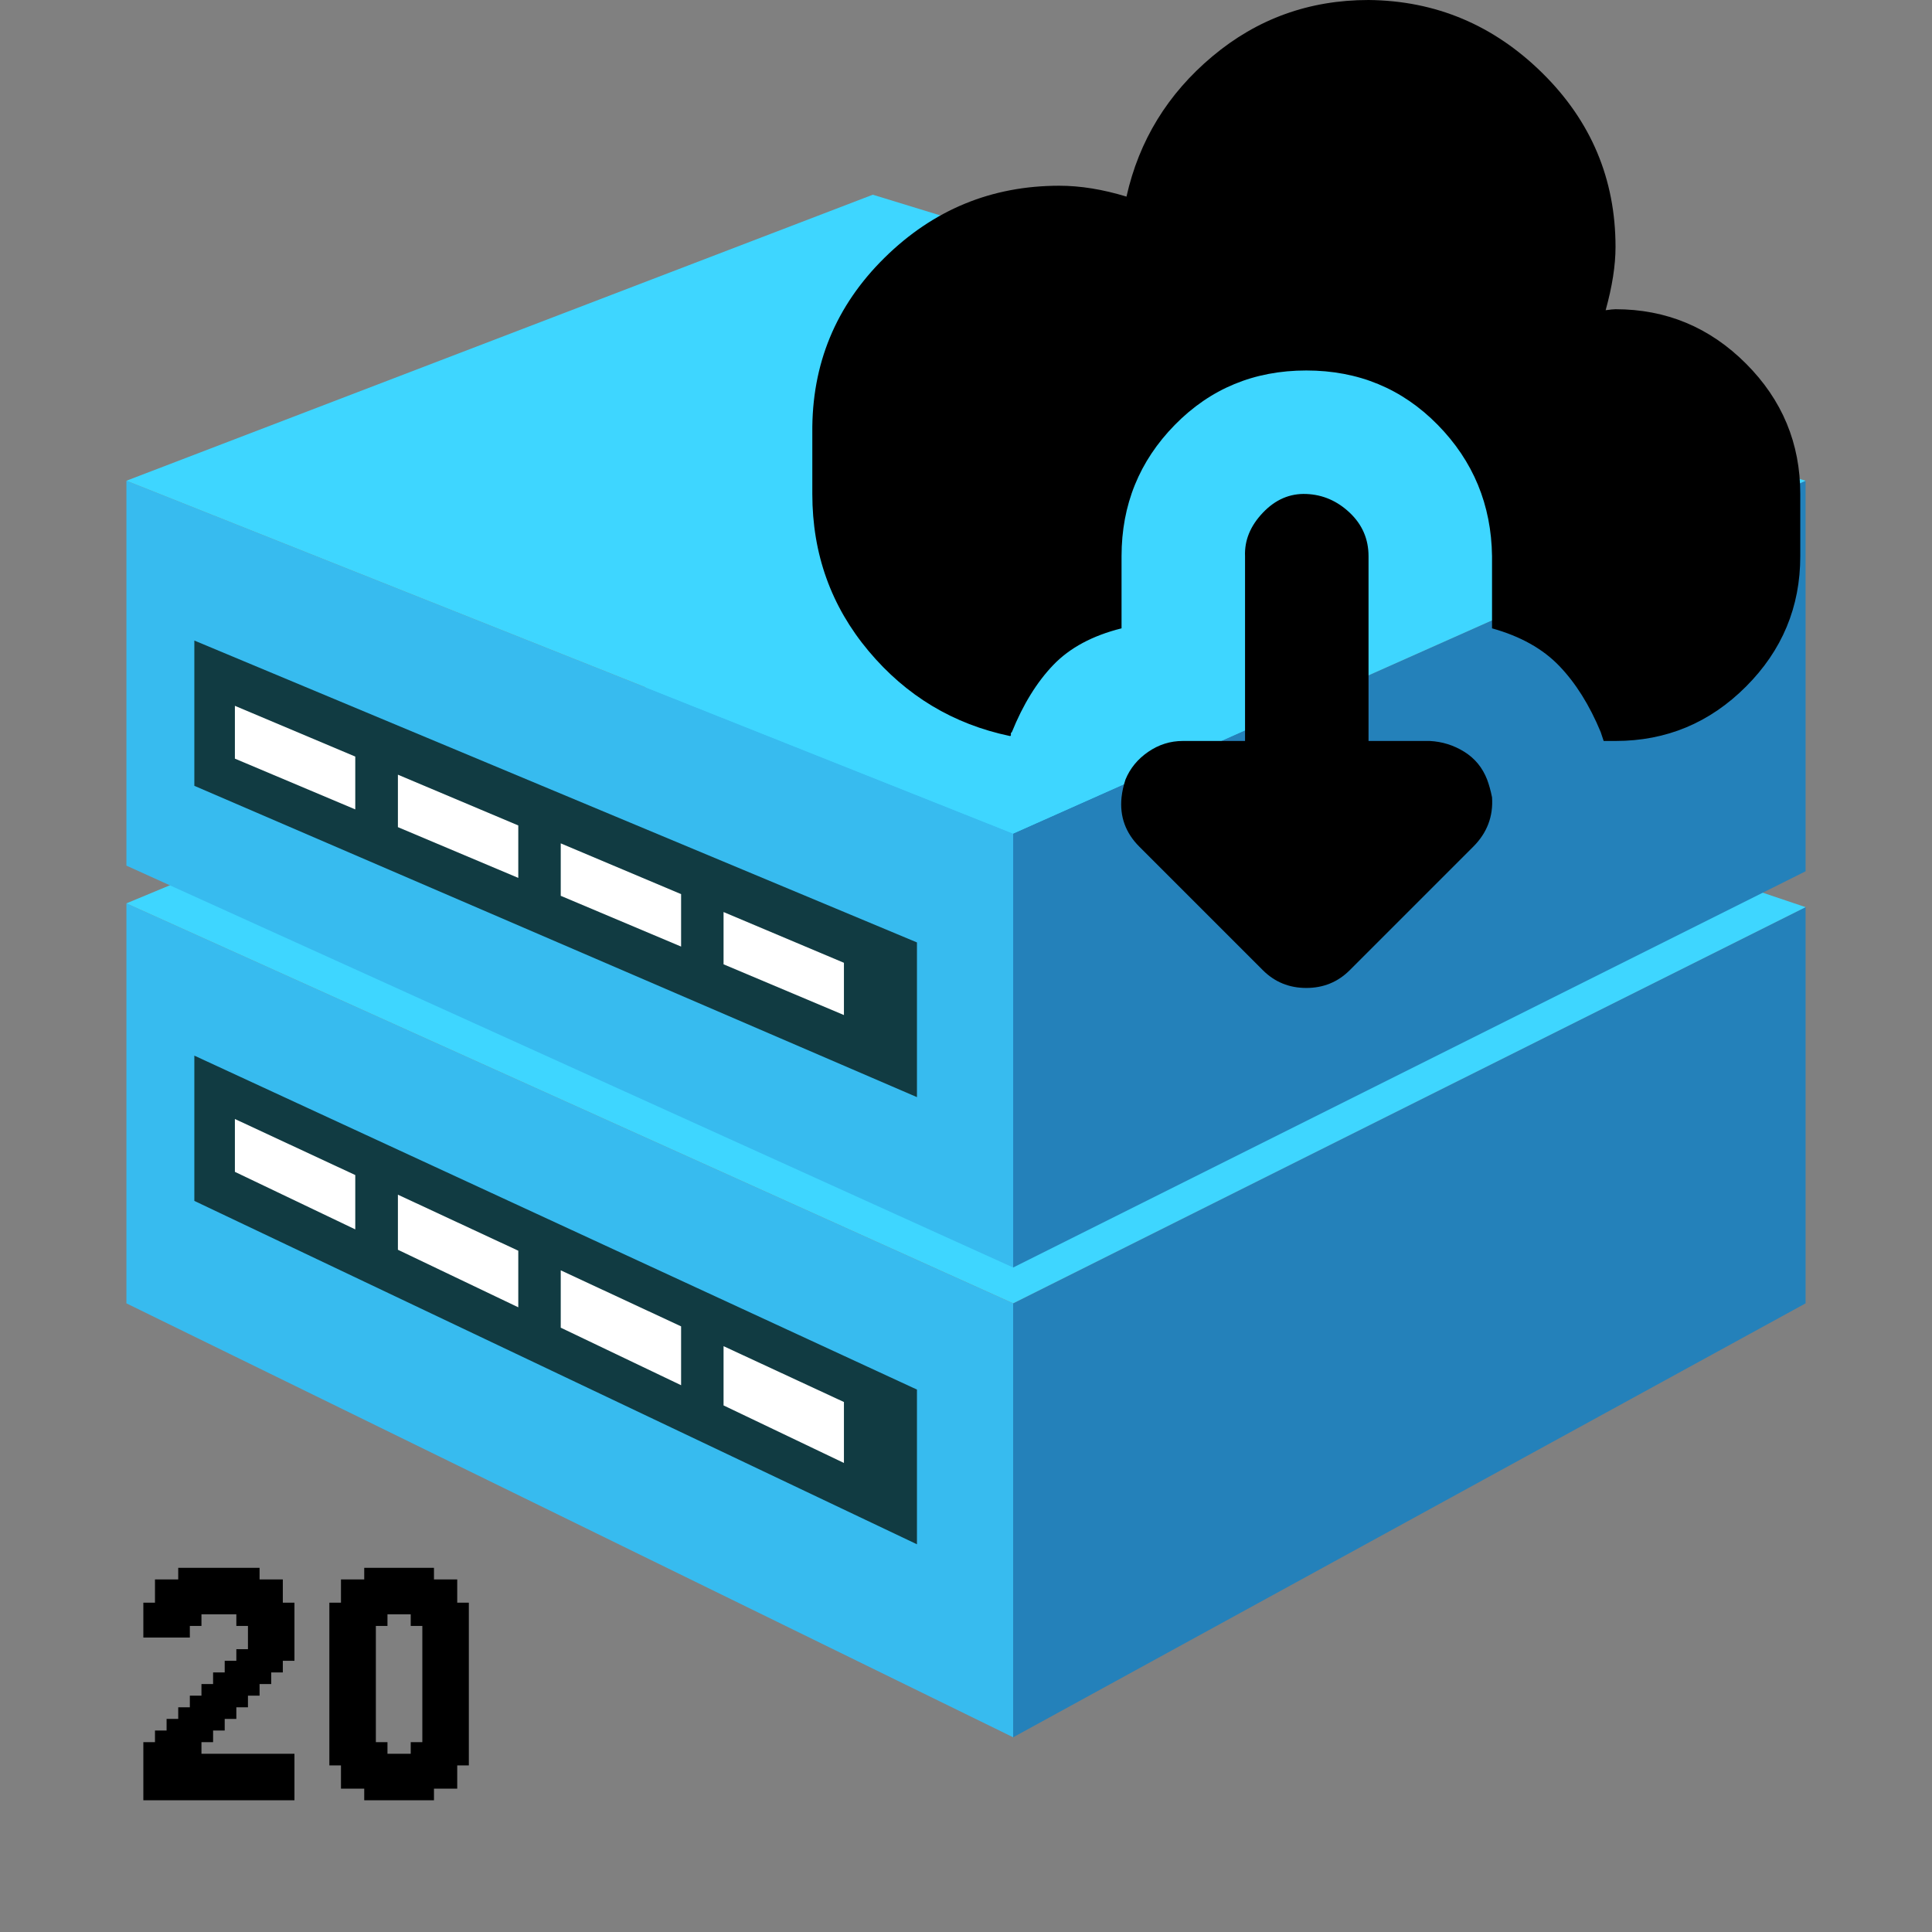
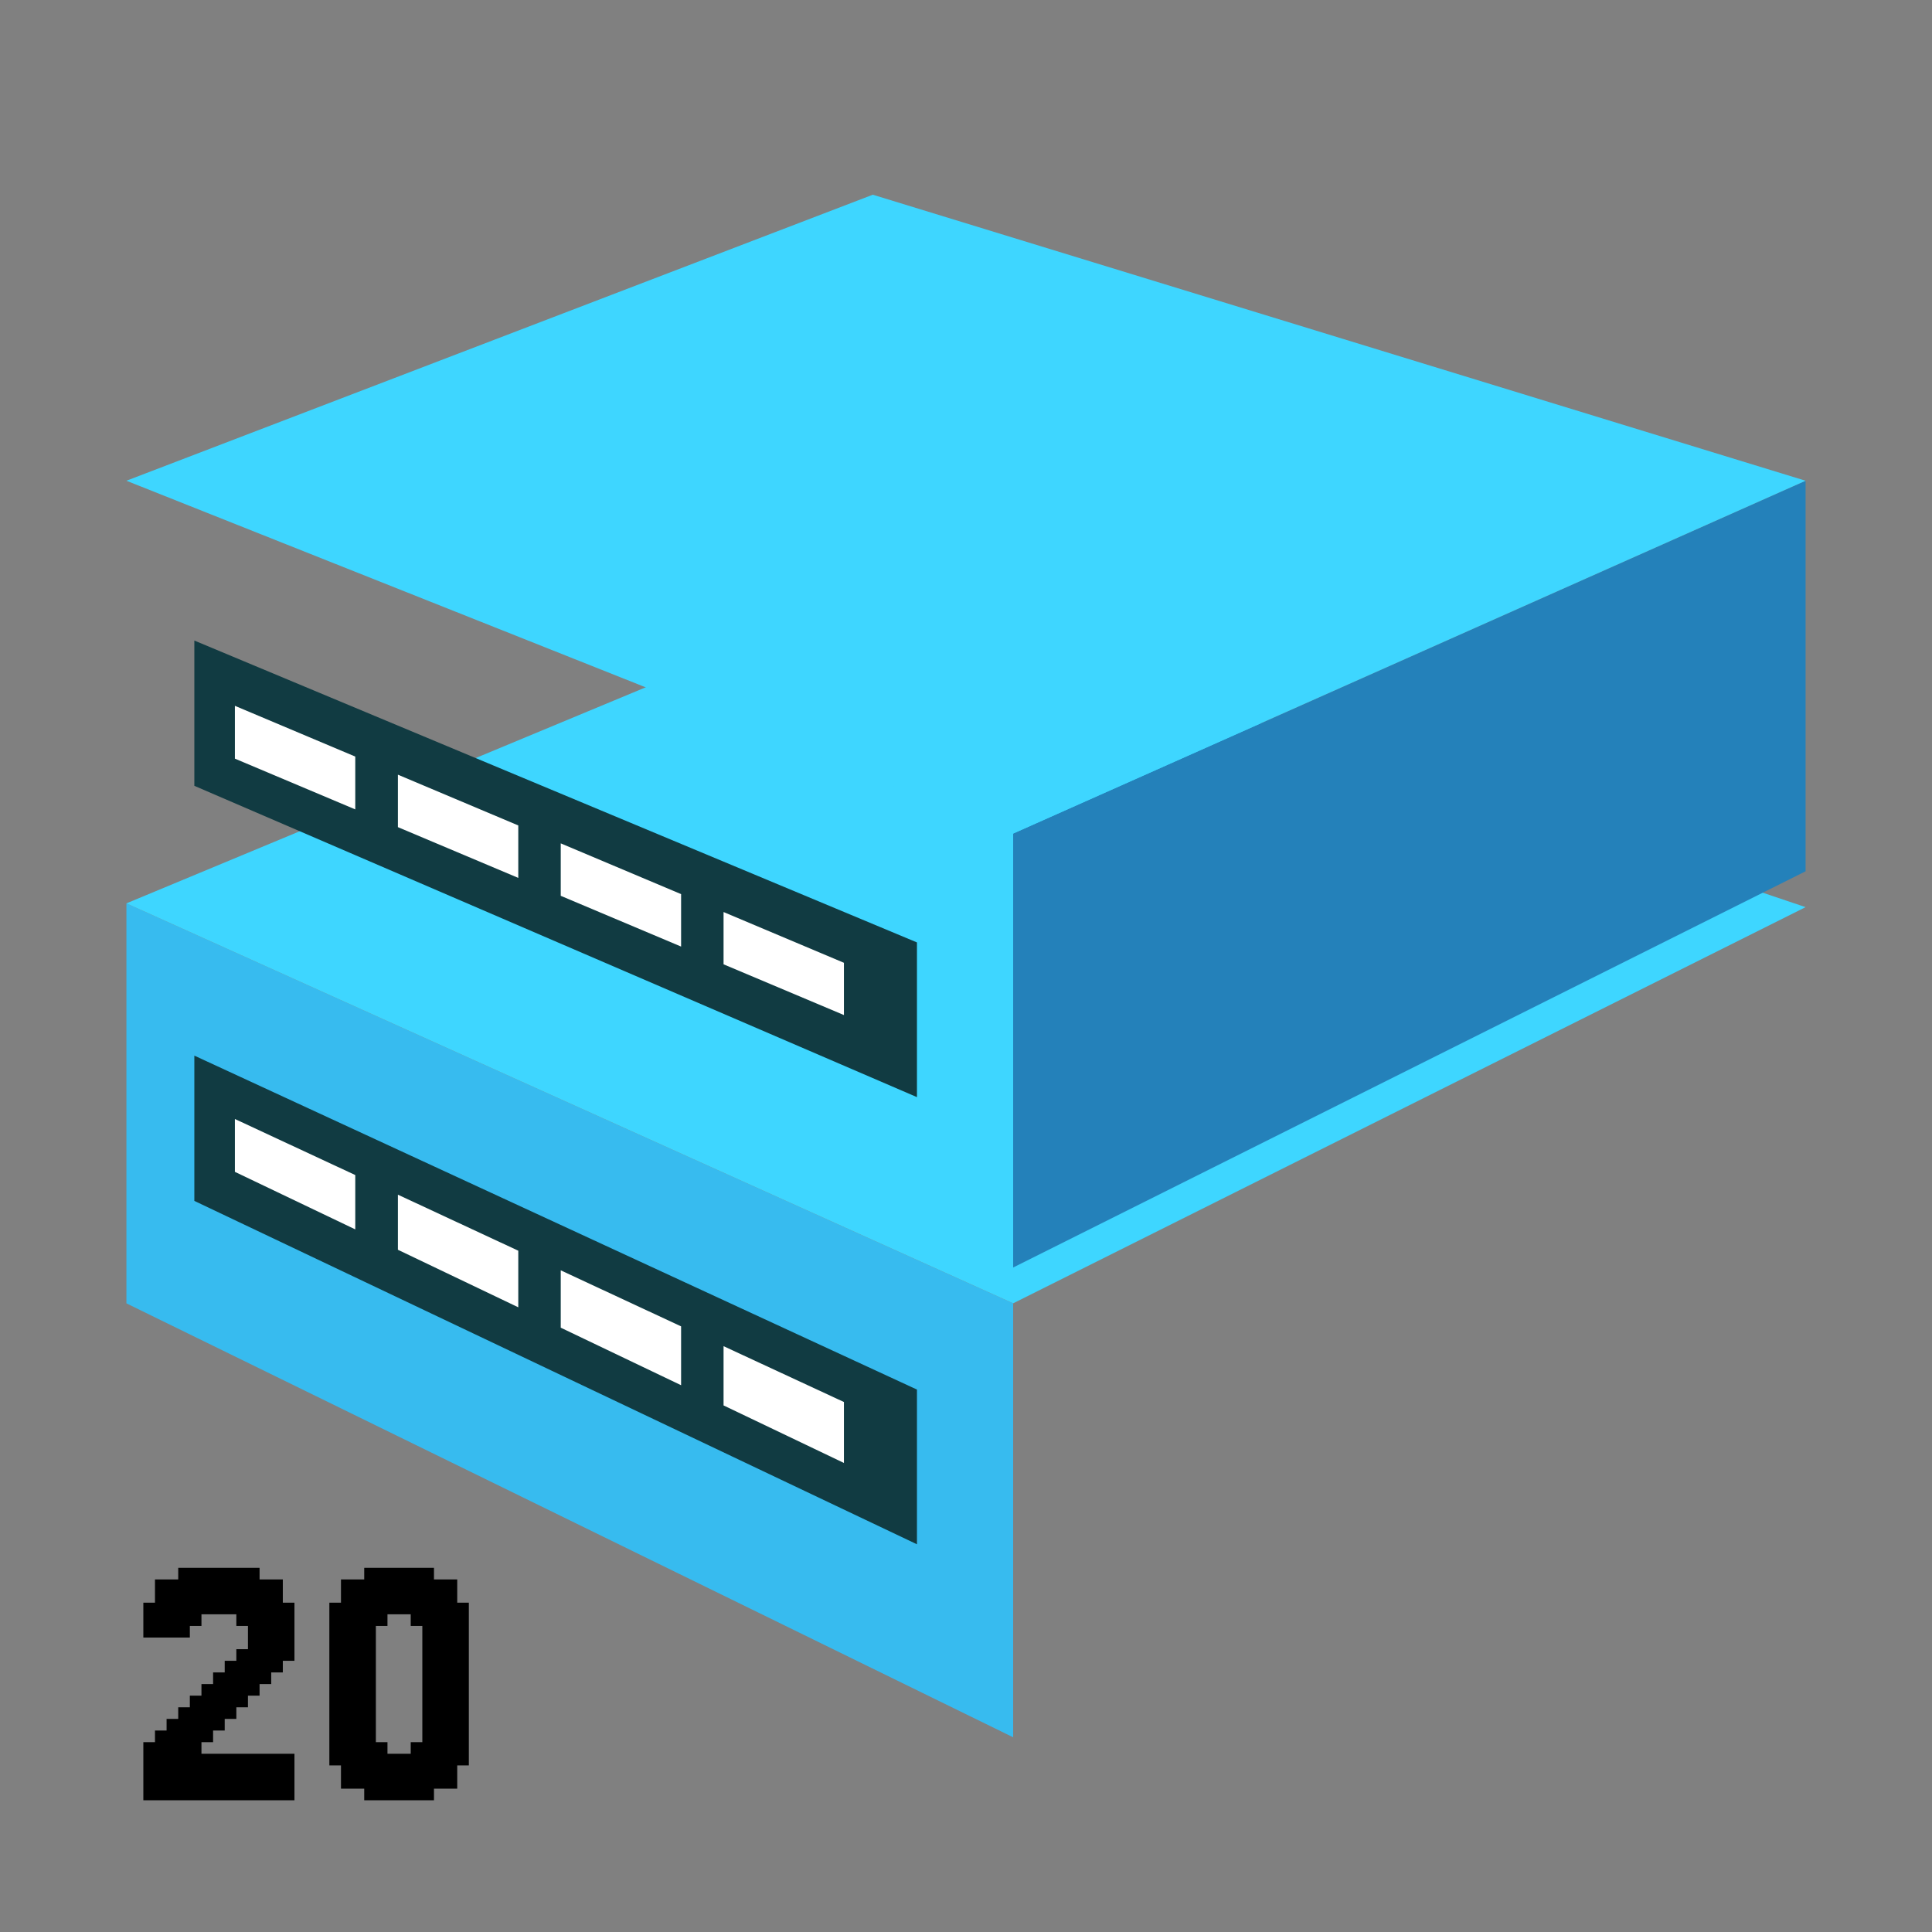
<svg xmlns="http://www.w3.org/2000/svg" width="88" height="88" viewBox="0 0 88 88" fill="none">
  <rect x="0" y="0" width="88" height="88" fill="#808080" stroke="none" />
  <path d="M46.148 79.131L5.758 59.366V41.147L46.148 59.366V79.131Z" fill="#37BBEF" />
-   <path d="M46.148 79.131L82.242 59.366V41.319L46.148 59.366V79.131Z" fill="#2481BA" />
  <path d="M5.758 41.147L46.148 59.365L82.242 41.319L39.755 27.002L5.758 41.147Z" fill="#3ED6FF" />
-   <path d="M46.148 57.733L5.758 39.428V21.897L46.148 37.967V57.733Z" fill="#37BBEF" />
  <path d="M46.148 57.733L82.242 39.686V21.897L46.148 37.967V57.733Z" fill="#2481BA" />
  <path d="M5.758 21.897L46.148 37.967L82.242 21.897L39.755 8.869L5.758 21.897Z" fill="#3ED6FF" />
  <path d="M41.766 70.34L8.852 54.699V48.082L41.766 63.293V70.34ZM41.766 49.973L8.852 35.793V29.176L41.766 42.926V49.973Z" fill="#113B42" />
  <path d="M10.699 32.149L16.182 34.461V36.867L10.699 34.555V32.149ZM18.124 37.675L23.607 39.987V37.598L18.124 35.286V37.675ZM25.541 40.803L31.023 43.115V40.726L25.541 38.414V40.803ZM32.957 41.542V43.923L38.44 46.234V43.854L32.957 41.542ZM10.699 50.969L16.182 53.522V55.997L10.699 53.376V50.969ZM18.124 56.925L23.607 59.546V56.968L18.124 54.416V56.925ZM25.541 60.474L31.023 63.095V60.414L25.541 57.862V60.474ZM32.957 61.316V64.015L38.44 66.636V63.86L32.957 61.316Z" fill="white" />
  <path d="M6.529 73H7.059V73.529H6.529V73ZM7.059 73H7.588V73.529H7.059V73ZM7.588 73H8.118V73.529H7.588V73ZM8.118 73H8.647V73.529H8.118V73ZM8.647 73H9.176V73.529H8.647V73ZM8.647 73.529H9.176V74.059H8.647V73.529ZM8.118 73.529H8.647V74.059H8.118V73.529ZM7.588 73.529H8.118V74.059H7.588V73.529ZM7.059 73.529H7.588V74.059H7.059V73.529ZM6.529 73.529H7.059V74.059H6.529V73.529ZM6.529 74.059H7.059V74.588H6.529V74.059ZM7.059 74.059H7.588V74.588H7.059V74.059ZM7.588 74.059H8.118V74.588H7.588V74.059ZM8.118 74.059H8.647V74.588H8.118V74.059ZM8.118 72.471H8.647V73H8.118V72.471ZM7.588 72.471H8.118V73H7.588V72.471ZM7.059 72.471H7.588V73H7.059V72.471ZM7.059 71.941H7.588V72.471H7.059V71.941ZM7.588 71.941H8.118V72.471H7.588V71.941ZM8.118 71.941H8.647V72.471H8.118V71.941ZM8.647 71.941H9.176V72.471H8.647V71.941ZM8.647 72.471H9.176V73H8.647V72.471ZM9.176 73H9.706V73.529H9.176V73ZM9.706 73H10.235V73.529H9.706V73ZM10.235 73H10.765V73.529H10.235V73ZM10.765 73H11.294V73.529H10.765V73ZM10.765 73.529H11.294V74.059H10.765V73.529ZM11.294 73.529H11.823V74.059H11.294V73.529ZM11.294 73H11.823V73.529H11.294V73ZM11.823 73H12.353V73.529H11.823V73ZM12.353 73H12.882V73.529H12.353V73ZM12.353 72.471H12.882V73H12.353V72.471ZM12.353 71.941H12.882V72.471H12.353V71.941ZM11.823 71.941H12.353V72.471H11.823V71.941ZM11.294 71.941H11.823V72.471H11.294V71.941ZM11.294 72.471H11.823V73H11.294V72.471ZM11.823 72.471H12.353V73H11.823V72.471ZM8.118 71.412H8.647V71.941H8.118V71.412ZM8.647 71.412H9.176V71.941H8.647V71.412ZM9.176 71.412H9.706V71.941H9.176V71.412ZM9.706 71.412H10.235V71.941H9.706V71.412ZM10.235 71.412H10.765V71.941H10.235V71.412ZM10.765 71.412H11.294V71.941H10.765V71.412ZM11.294 71.412H11.823V71.941H11.294V71.412ZM10.765 72.471H11.294V73H10.765V72.471ZM10.765 71.941H11.294V72.471H10.765V71.941ZM10.235 71.941H10.765V72.471H10.235V71.941ZM9.706 71.941H10.235V72.471H9.706V71.941ZM9.176 71.941H9.706V72.471H9.176V71.941ZM9.176 72.471H9.706V73H9.176V72.471ZM9.706 72.471H10.235V73H9.706V72.471ZM10.235 72.471H10.765V73H10.235V72.471ZM12.882 73H13.412V73.529H12.882V73ZM12.882 73.529H13.412V74.059H12.882V73.529ZM12.882 74.059H13.412V74.588H12.882V74.059ZM12.882 74.588H13.412V75.118H12.882V74.588ZM12.882 75.118H13.412V75.647H12.882V75.118ZM12.353 75.118H12.882V75.647H12.353V75.118ZM11.823 75.118H12.353V75.647H11.823V75.118ZM11.823 74.588H12.353V75.118H11.823V74.588ZM11.294 74.588H11.823V75.118H11.294V74.588ZM11.294 74.059H11.823V74.588H11.294V74.059ZM11.823 74.059H12.353V74.588H11.823V74.059ZM11.823 73.529H12.353V74.059H11.823V73.529ZM12.353 73.529H12.882V74.059H12.353V73.529ZM12.353 74.059H12.882V74.588H12.353V74.059ZM12.353 74.588H12.882V75.118H12.353V74.588ZM11.294 75.118H11.823V75.647H11.294V75.118ZM10.765 75.118H11.294V75.647H10.765V75.118ZM10.765 75.647H11.294V76.177H10.765V75.647ZM10.235 75.647H10.765V76.177H10.235V75.647ZM10.235 76.177H10.765V76.706H10.235V76.177ZM10.235 76.706H10.765V77.235H10.235V76.706ZM9.706 76.706H10.235V77.235H9.706V76.706ZM9.706 76.177H10.235V76.706H9.706V76.177ZM9.176 76.706H9.706V77.235H9.176V76.706ZM9.176 77.235H9.706V77.765H9.176V77.235ZM8.647 77.235H9.176V77.765H8.647V77.235ZM8.647 77.765H9.176V78.294H8.647V77.765ZM8.118 77.765H8.647V78.294H8.118V77.765ZM8.118 78.294H8.647V78.823H8.118V78.294ZM7.588 78.294H8.118V78.823H7.588V78.294ZM12.353 75.647H12.882V76.177H12.353V75.647ZM11.823 75.647H12.353V76.177H11.823V75.647ZM11.823 76.177H12.353V76.706H11.823V76.177ZM11.294 76.177H11.823V76.706H11.294V76.177ZM11.294 76.706H11.823V77.235H11.294V76.706ZM10.765 76.706H11.294V77.235H10.765V76.706ZM11.294 75.647H11.823V76.177H11.294V75.647ZM10.765 76.177H11.294V76.706H10.765V76.177ZM10.765 77.235H11.294V77.765H10.765V77.235ZM10.235 77.235H10.765V77.765H10.235V77.235ZM9.706 77.235H10.235V77.765H9.706V77.235ZM9.706 77.765H10.235V78.294H9.706V77.765ZM10.235 77.765H10.765V78.294H10.235V77.765ZM9.176 77.765H9.706V78.294H9.176V77.765ZM9.706 78.294H10.235V78.823H9.706V78.294ZM9.176 78.294H9.706V78.823H9.176V78.294ZM8.647 78.294H9.176V78.823H8.647V78.294ZM8.647 78.823H9.176V79.353H8.647V78.823ZM9.176 78.823H9.706V79.353H9.176V78.823ZM8.118 78.823H8.647V79.353H8.118V78.823ZM7.588 78.823H8.118V79.353H7.588V78.823ZM7.059 78.823H7.588V79.353H7.059V78.823ZM6.529 79.353H7.059V79.882H6.529V79.353ZM7.059 79.353H7.588V79.882H7.059V79.353ZM7.588 79.353H8.118V79.882H7.588V79.353ZM8.118 79.353H8.647V79.882H8.118V79.353ZM8.647 79.353H9.176V79.882H8.647V79.353ZM8.647 79.882H9.176V80.412H8.647V79.882ZM8.647 80.412H9.176V80.941H8.647V80.412ZM9.176 80.412H9.706V80.941H9.176V80.412ZM9.176 79.882H9.706V80.412H9.176V79.882ZM9.706 79.882H10.235V80.412H9.706V79.882ZM10.235 79.882H10.765V80.412H10.235V79.882ZM10.765 79.882H11.294V80.412H10.765V79.882ZM11.294 79.882H11.823V80.412H11.294V79.882ZM11.823 79.882H12.353V80.412H11.823V79.882ZM12.353 79.882H12.882V80.412H12.353V79.882ZM12.353 80.412H12.882V80.941H12.353V80.412ZM12.882 80.412H13.412V80.941H12.882V80.412ZM12.882 80.941H13.412V81.471H12.882V80.941ZM12.882 79.882H13.412V80.412H12.882V79.882ZM12.882 81.471H13.412V82H12.882V81.471ZM12.353 81.471H12.882V82H12.353V81.471ZM11.823 81.471H12.353V82H11.823V81.471ZM11.294 81.471H11.823V82H11.294V81.471ZM10.765 81.471H11.294V82H10.765V81.471ZM10.235 81.471H10.765V82H10.235V81.471ZM9.706 81.471H10.235V82H9.706V81.471ZM9.176 81.471H9.706V82H9.176V81.471ZM8.647 81.471H9.176V82H8.647V81.471ZM6.529 81.471H7.059V82H6.529V81.471ZM6.529 80.941H7.059V81.471H6.529V80.941ZM6.529 80.412H7.059V80.941H6.529V80.412ZM6.529 79.882H7.059V80.412H6.529V79.882ZM7.059 79.882H7.588V80.412H7.059V79.882ZM7.588 79.882H8.118V80.412H7.588V79.882ZM8.118 79.882H8.647V80.412H8.118V79.882ZM9.176 80.941H9.706V81.471H9.176V80.941ZM8.118 81.471H8.647V82H8.118V81.471ZM7.588 81.471H8.118V82H7.588V81.471ZM7.059 81.471H7.588V82H7.059V81.471ZM12.353 80.941H12.882V81.471H12.353V80.941ZM11.823 80.941H12.353V81.471H11.823V80.941ZM11.823 80.412H12.353V80.941H11.823V80.412ZM11.294 80.412H11.823V80.941H11.294V80.412ZM11.294 80.941H11.823V81.471H11.294V80.941ZM10.765 80.941H11.294V81.471H10.765V80.941ZM10.235 80.941H10.765V81.471H10.235V80.941ZM10.235 80.412H10.765V80.941H10.235V80.412ZM9.706 80.941H10.235V81.471H9.706V80.941ZM9.706 80.412H10.235V80.941H9.706V80.412ZM10.765 80.412H11.294V80.941H10.765V80.412ZM8.647 80.941H9.176V81.471H8.647V80.941ZM8.118 80.941H8.647V81.471H8.118V80.941ZM7.588 80.941H8.118V81.471H7.588V80.941ZM7.059 80.941H7.588V81.471H7.059V80.941ZM7.059 80.412H7.588V80.941H7.059V80.412ZM7.588 80.412H8.118V80.941H7.588V80.412ZM8.118 80.412H8.647V80.941H8.118V80.412ZM20.826 79.882H21.355V80.412H20.826V79.882ZM20.296 79.882H20.826V80.412H20.296V79.882ZM19.767 79.882H20.296V80.412H19.767V79.882ZM19.767 80.412H20.296V80.941H19.767V80.412ZM20.296 80.412H20.826V80.941H20.296V80.412ZM19.767 80.941H20.296V81.471H19.767V80.941ZM19.237 80.941H19.767V81.471H19.237V80.941ZM20.296 80.941H20.826V81.471H20.296V80.941ZM19.237 81.471H19.767V82H19.237V81.471ZM18.708 81.471H19.237V82H18.708V81.471ZM18.178 81.471H18.708V82H18.178V81.471ZM17.649 81.471H18.178V82H17.649V81.471ZM17.12 81.471H17.649V82H17.12V81.471ZM16.59 81.471H17.12V82H16.59V81.471ZM16.59 80.941H17.12V81.471H16.59V80.941ZM16.061 80.941H16.59V81.471H16.061V80.941ZM15.531 80.941H16.061V81.471H15.531V80.941ZM15.531 80.412H16.061V80.941H15.531V80.412ZM16.061 80.412H16.59V80.941H16.061V80.412ZM16.59 80.412H17.12V80.941H16.59V80.412ZM17.12 80.412H17.649V80.941H17.12V80.412ZM17.649 80.412H18.178V80.941H17.649V80.412ZM18.178 80.412H18.708V80.941H18.178V80.412ZM18.708 80.412H19.237V80.941H18.708V80.412ZM19.237 80.412H19.767V80.941H19.237V80.412ZM18.708 80.941H19.237V81.471H18.708V80.941ZM18.178 80.941H18.708V81.471H18.178V80.941ZM17.649 80.941H18.178V81.471H17.649V80.941ZM17.12 80.941H17.649V81.471H17.12V80.941ZM16.061 79.882H16.59V80.412H16.061V79.882ZM15.531 79.882H16.061V80.412H15.531V79.882ZM15.002 79.882H15.531V80.412H15.002V79.882ZM16.061 79.353H16.59V79.882H16.061V79.353ZM16.59 79.353H17.12V79.882H16.59V79.353ZM17.12 79.882H17.649V80.412H17.12V79.882ZM16.59 79.882H17.12V80.412H16.59V79.882ZM15.531 79.353H16.061V79.882H15.531V79.353ZM15.531 78.823H16.061V79.353H15.531V78.823ZM15.002 78.823H15.531V79.353H15.002V78.823ZM15.002 78.294H15.531V78.823H15.002V78.294ZM15.002 79.353H15.531V79.882H15.002V79.353ZM15.002 77.765H15.531V78.294H15.002V77.765ZM15.531 77.765H16.061V78.294H15.531V77.765ZM16.061 77.765H16.59V78.294H16.061V77.765ZM16.59 77.765H17.12V78.294H16.59V77.765ZM16.59 78.294H17.12V78.823H16.59V78.294ZM16.59 78.823H17.12V79.353H16.59V78.823ZM16.061 78.294H16.59V78.823H16.061V78.294ZM15.531 78.294H16.061V78.823H15.531V78.294ZM16.061 78.823H16.59V79.353H16.061V78.823ZM18.708 79.882H19.237V80.412H18.708V79.882ZM19.237 79.882H19.767V80.412H19.237V79.882ZM19.237 79.353H19.767V79.882H19.237V79.353ZM19.767 79.353H20.296V79.882H19.767V79.353ZM20.296 79.353H20.826V79.882H20.296V79.353ZM20.296 78.823H20.826V79.353H20.296V78.823ZM20.826 78.823H21.355V79.353H20.826V78.823ZM20.826 78.294H21.355V78.823H20.826V78.294ZM20.826 79.353H21.355V79.882H20.826V79.353ZM20.826 77.765H21.355V78.294H20.826V77.765ZM20.826 77.235H21.355V77.765H20.826V77.235ZM20.826 76.706H21.355V77.235H20.826V76.706ZM20.826 76.177H21.355V76.706H20.826V76.177ZM20.826 75.647H21.355V76.177H20.826V75.647ZM20.296 75.647H20.826V76.177H20.296V75.647ZM20.296 75.118H20.826V75.647H20.296V75.118ZM19.767 75.647H20.296V76.177H19.767V75.647ZM19.237 75.647H19.767V76.177H19.237V75.647ZM19.237 76.177H19.767V76.706H19.237V76.177ZM19.237 76.706H19.767V77.235H19.237V76.706ZM19.237 77.235H19.767V77.765H19.237V77.235ZM19.237 77.765H19.767V78.294H19.237V77.765ZM19.237 78.294H19.767V78.823H19.237V78.294ZM19.237 78.823H19.767V79.353H19.237V78.823ZM19.767 78.823H20.296V79.353H19.767V78.823ZM19.767 78.294H20.296V78.823H19.767V78.294ZM20.296 78.294H20.826V78.823H20.296V78.294ZM20.296 77.765H20.826V78.294H20.296V77.765ZM20.296 77.235H20.826V77.765H20.296V77.235ZM20.296 76.706H20.826V77.235H20.296V76.706ZM19.767 76.177H20.296V76.706H19.767V76.177ZM19.767 76.706H20.296V77.235H19.767V76.706ZM19.767 77.235H20.296V77.765H19.767V77.235ZM19.767 77.765H20.296V78.294H19.767V77.765ZM20.296 76.177H20.826V76.706H20.296V76.177ZM20.826 75.118H21.355V75.647H20.826V75.118ZM20.826 74.588H21.355V75.118H20.826V74.588ZM20.826 74.059H21.355V74.588H20.826V74.059ZM20.826 73.529H21.355V74.059H20.826V73.529ZM20.826 73H21.355V73.529H20.826V73ZM20.296 73H20.826V73.529H20.296V73ZM20.296 72.471H20.826V73H20.296V72.471ZM20.296 71.941H20.826V72.471H20.296V71.941ZM19.767 71.941H20.296V72.471H19.767V71.941ZM19.237 71.941H19.767V72.471H19.237V71.941ZM19.767 75.118H20.296V75.647H19.767V75.118ZM19.767 74.588H20.296V75.118H19.767V74.588ZM19.767 74.059H20.296V74.588H19.767V74.059ZM20.296 74.059H20.826V74.588H20.296V74.059ZM20.296 73.529H20.826V74.059H20.296V73.529ZM20.296 74.588H20.826V75.118H20.296V74.588ZM19.237 75.118H19.767V75.647H19.237V75.118ZM19.237 74.588H19.767V75.118H19.237V74.588ZM19.767 73.529H20.296V74.059H19.767V73.529ZM19.237 73.529H19.767V74.059H19.237V73.529ZM19.237 74.059H19.767V74.588H19.237V74.059ZM18.708 73.529H19.237V74.059H18.708V73.529ZM18.708 73H19.237V73.529H18.708V73ZM19.237 72.471H19.767V73H19.237V72.471ZM19.767 72.471H20.296V73H19.767V72.471ZM19.767 73H20.296V73.529H19.767V73ZM19.237 73H19.767V73.529H19.237V73ZM18.708 72.471H19.237V73H18.708V72.471ZM18.708 71.941H19.237V72.471H18.708V71.941ZM18.708 71.412H19.237V71.941H18.708V71.412ZM19.237 71.412H19.767V71.941H19.237V71.412ZM18.178 71.412H18.708V71.941H18.178V71.412ZM17.649 71.412H18.178V71.941H17.649V71.412ZM17.12 71.412H17.649V71.941H17.12V71.412ZM17.12 71.941H17.649V72.471H17.12V71.941ZM16.59 71.941H17.12V72.471H16.59V71.941ZM16.59 71.412H17.12V71.941H16.59V71.412ZM16.061 71.941H16.59V72.471H16.061V71.941ZM15.531 71.941H16.061V72.471H15.531V71.941ZM15.531 72.471H16.061V73H15.531V72.471ZM15.531 73H16.061V73.529H15.531V73ZM15.002 73H15.531V73.529H15.002V73ZM15.002 73.529H15.531V74.059H15.002V73.529ZM15.531 73.529H16.061V74.059H15.531V73.529ZM16.061 73.529H16.59V74.059H16.061V73.529ZM16.59 73.529H17.12V74.059H16.59V73.529ZM17.12 73.529H17.649V74.059H17.12V73.529ZM17.12 73H17.649V73.529H17.12V73ZM17.649 73H18.178V73.529H17.649V73ZM18.178 73H18.708V73.529H18.178V73ZM18.178 72.471H18.708V73H18.178V72.471ZM17.649 72.471H18.178V73H17.649V72.471ZM18.178 71.941H18.708V72.471H18.178V71.941ZM17.649 71.941H18.178V72.471H17.649V71.941ZM17.12 72.471H17.649V73H17.12V72.471ZM16.59 72.471H17.12V73H16.59V72.471ZM16.59 73H17.12V73.529H16.59V73ZM16.061 73H16.59V73.529H16.061V73ZM16.061 72.471H16.59V73H16.061V72.471ZM16.061 74.059H16.59V74.588H16.061V74.059ZM16.061 74.588H16.59V75.118H16.061V74.588ZM16.061 75.118H16.59V75.647H16.061V75.118ZM16.061 75.647H16.59V76.177H16.061V75.647ZM16.59 75.647H17.12V76.177H16.59V75.647ZM16.59 76.177H17.12V76.706H16.59V76.177ZM16.59 75.118H17.12V75.647H16.59V75.118ZM16.59 74.588H17.12V75.118H16.59V74.588ZM16.59 74.059H17.12V74.588H16.59V74.059ZM16.59 76.706H17.12V77.235H16.59V76.706ZM16.59 77.235H17.12V77.765H16.59V77.235ZM16.061 77.235H16.59V77.765H16.061V77.235ZM15.531 77.235H16.061V77.765H15.531V77.235ZM15.002 76.706H15.531V77.235H15.002V76.706ZM15.002 77.235H15.531V77.765H15.002V77.235ZM15.002 76.177H15.531V76.706H15.002V76.177ZM15.002 75.647H15.531V76.177H15.002V75.647ZM15.002 75.118H15.531V75.647H15.002V75.118ZM15.002 74.588H15.531V75.118H15.002V74.588ZM15.002 74.059H15.531V74.588H15.002V74.059ZM15.531 74.588H16.061V75.118H15.531V74.588ZM15.531 75.118H16.061V75.647H15.531V75.118ZM15.531 75.647H16.061V76.177H15.531V75.647ZM15.531 76.177H16.061V76.706H15.531V76.177ZM15.531 76.706H16.061V77.235H15.531V76.706ZM16.061 76.706H16.59V77.235H16.061V76.706ZM16.061 76.177H16.59V76.706H16.061V76.177ZM15.531 74.059H16.061V74.588H15.531V74.059ZM17.649 79.882H18.178V80.412H17.649V79.882ZM18.178 79.882H18.708V80.412H18.178V79.882ZM18.708 79.353H19.237V79.882H18.708V79.353ZM17.12 79.353H17.649V79.882H17.12V79.353Z" fill="black" />
  <g clip-path="url(#clip0_184_158)">
    <path d="M37 22.5C37 25.23 37.855 27.615 39.565 29.655C41.275 31.695 43.42 32.985 46 33.525C46.03 33.525 46.045 33.51 46.045 33.48V33.39C46.045 33.39 46.06 33.375 46.09 33.345C46.6 32.085 47.23 31.065 47.98 30.285C48.73 29.505 49.765 28.95 51.085 28.62V25.335C51.085 22.995 51.895 21 53.515 19.35C55.135 17.7 57.13 16.875 59.5 16.875C61.87 16.875 63.865 17.7 65.485 19.35C67.105 21 67.93 22.995 67.96 25.335V28.62C69.25 28.98 70.27 29.55 71.02 30.33C71.77 31.11 72.4 32.115 72.91 33.345L73.045 33.75H73.585C75.895 33.75 77.875 32.925 79.525 31.275C81.175 29.625 82 27.645 82 25.335V22.5C82 20.19 81.175 18.21 79.525 16.56C77.875 14.91 75.895 14.085 73.585 14.085C73.495 14.085 73.345 14.1 73.135 14.13C73.435 13.05 73.585 12.09 73.585 11.25C73.585 8.16 72.475 5.52 70.255 3.33C68.035 1.14 65.395 0.03 62.335 0C59.635 0 57.265 0.855 55.225 2.565C53.185 4.275 51.88 6.405 51.31 8.955C50.23 8.625 49.21 8.46 48.25 8.46C45.16 8.46 42.505 9.555 40.285 11.745C38.065 13.935 36.97 16.59 37 19.71V22.5ZM51.085 36.315C50.995 37.185 51.265 37.935 51.895 38.565L57.52 44.19C58.06 44.73 58.72 45 59.5 45C60.28 45 60.94 44.73 61.48 44.19L67.105 38.565C67.735 37.935 68.02 37.185 67.96 36.315C67.9 36.015 67.825 35.745 67.735 35.505C67.525 34.965 67.18 34.545 66.7 34.245C66.22 33.945 65.695 33.78 65.125 33.75H62.335V25.335C62.335 24.555 62.05 23.895 61.48 23.355C60.91 22.815 60.25 22.53 59.5 22.5C58.75 22.47 58.09 22.755 57.52 23.355C56.95 23.955 56.68 24.615 56.71 25.335V33.75H53.875C53.305 33.75 52.78 33.915 52.3 34.245C51.82 34.575 51.475 34.995 51.265 35.505C51.175 35.775 51.115 36.045 51.085 36.315Z" fill="black" />
  </g>
  <defs>
    <clipPath id="clip0_184_158">
-       <rect width="45" height="45" fill="white" transform="translate(37)" />
-     </clipPath>
+       </clipPath>
  </defs>
</svg>